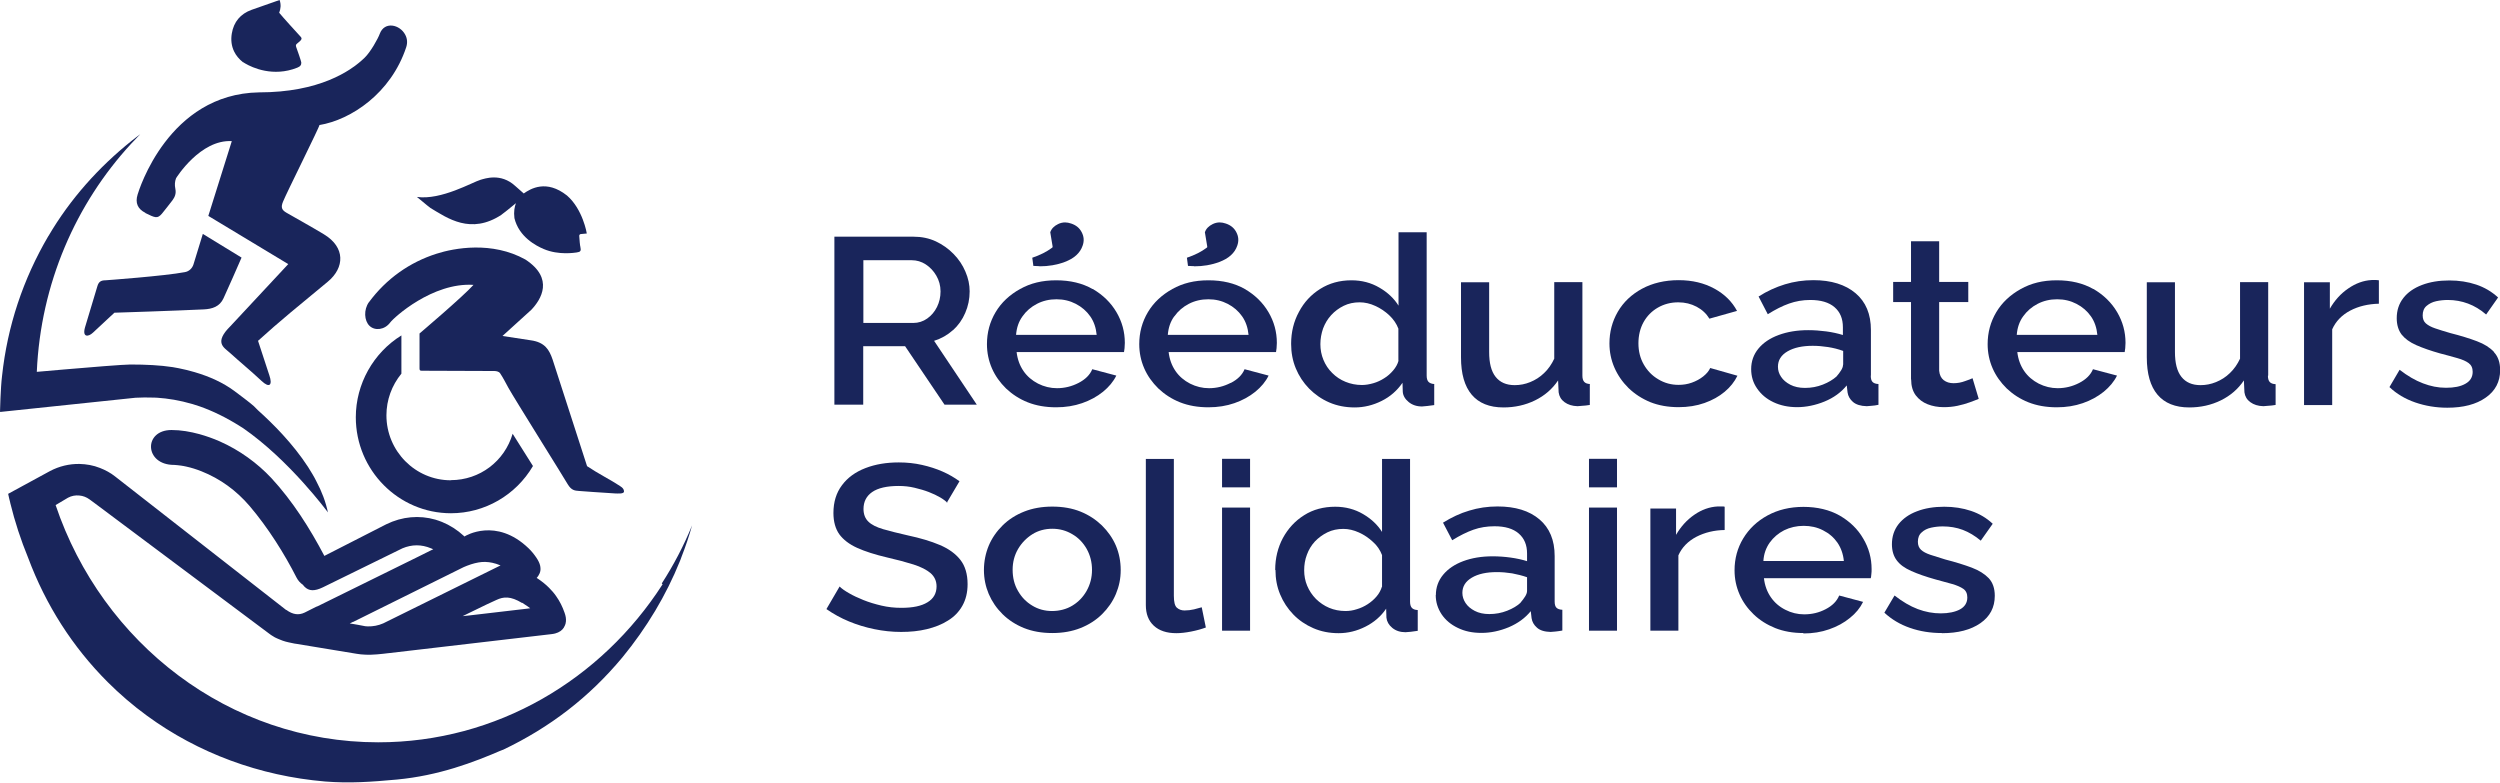
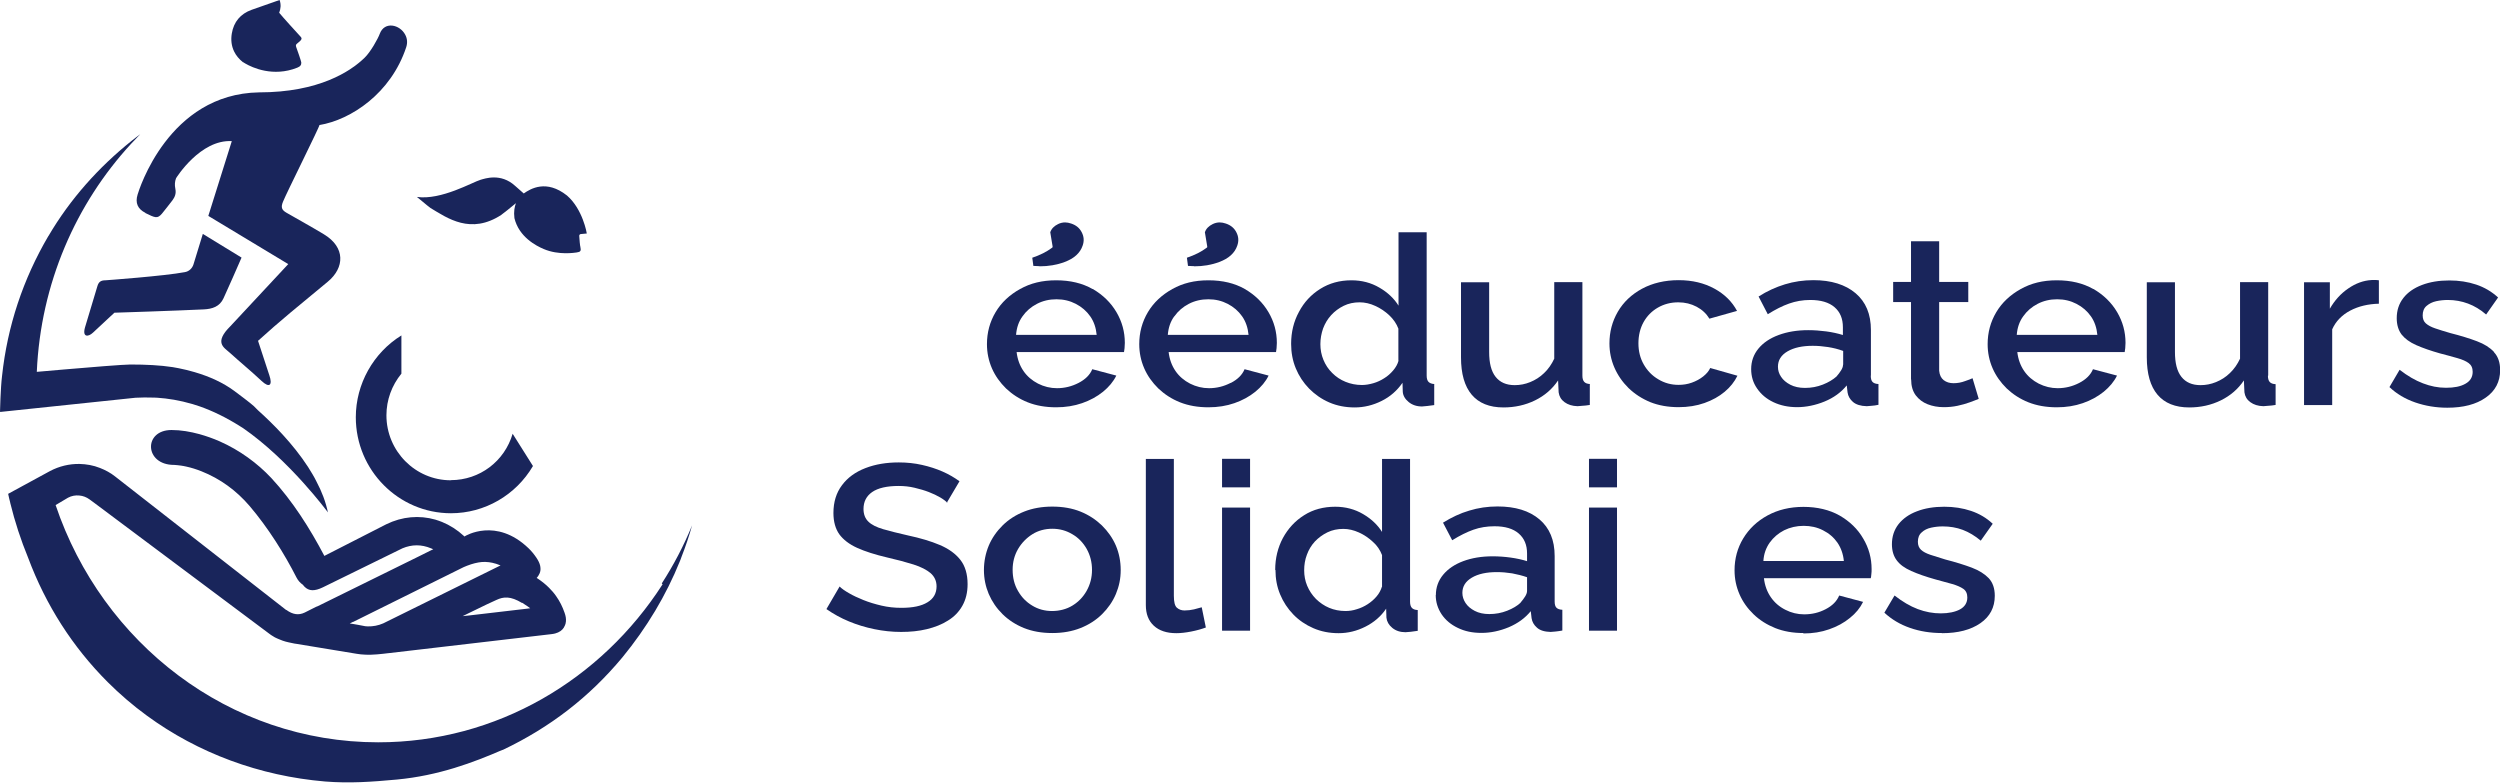
<svg xmlns="http://www.w3.org/2000/svg" width="533" height="167" viewBox="0 0 533 167" fill="none">
  <g clip-path="url(#clip0_3428_12595)">
    <path d="M202.016 107.239C201.694 106.885 201.167 106.471 200.464 106.058C199.761 105.645 198.942 105.261 198.034 104.906C197.126 104.552 196.102 104.257 194.989 103.991C193.877 103.725 192.764 103.607 191.593 103.607C189.075 103.607 187.172 104.05 185.942 104.906C184.713 105.763 184.098 106.973 184.098 108.509C184.098 109.631 184.449 110.546 185.123 111.196C185.796 111.875 186.879 112.406 188.285 112.82C189.719 113.233 191.476 113.676 193.555 114.148C196.19 114.709 198.473 115.388 200.347 116.185C202.25 116.983 203.714 118.046 204.739 119.345C205.763 120.644 206.29 122.386 206.29 124.541C206.29 126.313 205.91 127.848 205.178 129.147C204.446 130.447 203.421 131.51 202.104 132.307C200.815 133.134 199.293 133.724 197.595 134.137C195.897 134.551 194.082 134.728 192.12 134.728C190.158 134.728 188.285 134.521 186.411 134.137C184.537 133.754 182.693 133.193 180.994 132.484C179.267 131.775 177.686 130.89 176.193 129.856L179.004 125.043C179.443 125.486 180.116 125.959 180.994 126.461C181.902 126.992 182.927 127.464 184.098 127.937C185.269 128.409 186.557 128.793 187.933 129.118C189.309 129.443 190.744 129.59 192.178 129.59C194.609 129.59 196.453 129.207 197.741 128.409C199.029 127.642 199.674 126.49 199.674 125.014C199.674 123.862 199.234 122.917 198.385 122.179C197.536 121.471 196.336 120.851 194.755 120.349C193.174 119.847 191.3 119.345 189.104 118.843C186.586 118.252 184.449 117.573 182.751 116.806C181.053 116.038 179.794 115.063 178.945 113.912C178.125 112.76 177.686 111.225 177.686 109.365C177.686 107.032 178.301 105.054 179.501 103.46C180.702 101.836 182.37 100.625 184.508 99.799C186.645 98.972 189.016 98.588 191.622 98.588C193.35 98.588 195.018 98.765 196.57 99.119C198.151 99.474 199.615 99.946 200.962 100.537C202.309 101.127 203.509 101.836 204.563 102.603L201.84 107.21L202.016 107.239Z" fill="#19255B" />
    <path d="M224.355 134.964C222.1 134.964 220.109 134.61 218.323 133.901C216.567 133.193 215.015 132.189 213.756 130.949C212.468 129.679 211.502 128.262 210.799 126.638C210.126 125.043 209.774 123.331 209.774 121.53C209.774 119.729 210.126 117.957 210.799 116.333C211.473 114.739 212.468 113.292 213.756 112.022C215.044 110.753 216.567 109.778 218.353 109.07C220.139 108.361 222.13 108.007 224.355 108.007C226.58 108.007 228.6 108.361 230.357 109.07C232.113 109.778 233.636 110.782 234.924 112.022C236.212 113.292 237.208 114.709 237.91 116.333C238.584 117.928 238.935 119.67 238.935 121.53C238.935 123.39 238.584 125.014 237.91 126.638C237.237 128.232 236.241 129.679 234.953 130.949C233.665 132.218 232.143 133.193 230.357 133.901C228.571 134.61 226.58 134.964 224.355 134.964ZM215.893 121.5C215.893 123.183 216.274 124.689 217.035 125.988C217.796 127.317 218.792 128.35 220.08 129.118C221.339 129.886 222.744 130.27 224.296 130.27C225.848 130.27 227.37 129.886 228.629 129.118C229.888 128.35 230.913 127.317 231.674 125.959C232.435 124.601 232.816 123.124 232.816 121.5C232.816 119.876 232.435 118.371 231.674 117.012C230.913 115.684 229.888 114.621 228.6 113.883C227.312 113.115 225.906 112.731 224.355 112.731C222.803 112.731 221.339 113.115 220.08 113.912C218.821 114.709 217.796 115.772 217.035 117.071C216.274 118.4 215.893 119.847 215.893 121.471V121.5Z" fill="#19255B" />
    <path d="M244.293 97.85H250.266V127.021C250.266 128.321 250.471 129.177 250.91 129.561C251.349 129.945 251.876 130.151 252.549 130.151C253.223 130.151 253.925 130.063 254.569 129.915C255.243 129.738 255.799 129.59 256.209 129.472L257.087 133.783C256.209 134.108 255.184 134.403 253.984 134.639C252.783 134.875 251.73 134.994 250.793 134.994C248.743 134.994 247.133 134.462 245.991 133.399C244.849 132.336 244.293 130.889 244.293 129V97.879V97.85Z" fill="#19255B" />
    <path d="M260.542 103.903V97.82H266.515V103.903H260.542ZM260.542 134.462V108.214H266.515V134.462H260.542Z" fill="#19255B" />
    <path d="M271.872 121.5C271.872 119.02 272.428 116.746 273.512 114.709C274.624 112.672 276.117 111.048 278.05 109.837C279.953 108.627 282.178 108.036 284.666 108.036C286.862 108.036 288.853 108.568 290.61 109.601C292.366 110.634 293.713 111.904 294.65 113.41V97.85H300.623V128.262C300.623 128.852 300.74 129.295 301.003 129.59C301.267 129.885 301.677 130.033 302.262 130.063V134.492C301.179 134.669 300.301 134.757 299.657 134.787C298.544 134.787 297.607 134.492 296.846 133.872C296.085 133.251 295.675 132.513 295.587 131.687L295.528 129.767C294.416 131.421 292.923 132.69 291.107 133.606C289.292 134.521 287.389 134.994 285.398 134.994C283.407 134.994 281.651 134.639 280.011 133.931C278.372 133.222 276.937 132.248 275.737 131.007C274.536 129.767 273.599 128.35 272.926 126.726C272.253 125.132 271.931 123.39 271.931 121.53L271.872 121.5ZM294.65 125.102V118.341C294.24 117.278 293.625 116.333 292.718 115.536C291.839 114.709 290.844 114.03 289.731 113.528C288.619 113.026 287.506 112.76 286.394 112.76C285.164 112.76 284.022 112.997 282.998 113.498C281.973 114 281.095 114.65 280.333 115.447C279.601 116.244 279.016 117.189 278.635 118.252C278.225 119.315 278.05 120.437 278.05 121.589C278.05 122.74 278.255 123.862 278.694 124.896C279.133 125.929 279.748 126.874 280.568 127.701C281.387 128.498 282.324 129.147 283.378 129.59C284.432 130.033 285.603 130.269 286.862 130.269C287.653 130.269 288.473 130.151 289.263 129.886C290.083 129.649 290.844 129.295 291.576 128.823C292.308 128.35 292.923 127.819 293.479 127.169C294.035 126.52 294.387 125.84 294.621 125.102H294.65Z" fill="#19255B" />
    <path d="M306.127 126.874C306.127 125.22 306.654 123.774 307.679 122.533C308.704 121.293 310.138 120.319 311.954 119.64C313.769 118.961 315.877 118.606 318.219 118.606C319.478 118.606 320.766 118.695 322.054 118.872C323.343 119.049 324.543 119.315 325.568 119.64V117.986C325.568 116.185 324.982 114.768 323.782 113.735C322.581 112.701 320.883 112.199 318.629 112.199C317.048 112.199 315.526 112.436 314.12 112.937C312.715 113.439 311.222 114.178 309.611 115.181L307.65 111.432C309.465 110.31 311.31 109.424 313.242 108.863C315.145 108.272 317.165 107.977 319.273 107.977C323.079 107.977 326.036 108.892 328.203 110.723C330.369 112.554 331.453 115.152 331.453 118.547V128.232C331.453 128.852 331.57 129.295 331.833 129.561C332.097 129.826 332.507 129.974 333.092 130.004V134.432C332.536 134.521 332.067 134.61 331.658 134.639C331.248 134.669 330.896 134.698 330.604 134.728C329.315 134.698 328.32 134.403 327.676 133.812C327.032 133.251 326.651 132.572 326.534 131.805L326.358 130.299C325.158 131.775 323.606 132.897 321.674 133.724C319.742 134.521 317.809 134.934 315.848 134.934C313.886 134.934 312.276 134.58 310.812 133.871C309.319 133.163 308.177 132.189 307.357 130.978C306.537 129.738 306.098 128.38 306.098 126.844L306.127 126.874ZM324.162 128.498C324.572 128.025 324.894 127.582 325.158 127.169C325.421 126.756 325.568 126.342 325.568 125.988V123.065C324.543 122.711 323.489 122.445 322.377 122.238C321.264 122.061 320.181 121.972 319.127 121.972C316.931 121.972 315.145 122.356 313.798 123.153C312.451 123.951 311.778 125.014 311.778 126.401C311.778 127.169 312.012 127.878 312.451 128.557C312.891 129.236 313.564 129.797 314.413 130.24C315.262 130.683 316.287 130.919 317.516 130.919C318.863 130.919 320.122 130.683 321.323 130.21C322.523 129.738 323.46 129.177 324.192 128.498H324.162Z" fill="#19255B" />
    <path d="M338.772 103.903V97.82H344.745V103.903H338.772ZM338.772 134.462V108.214H344.745V134.462H338.772Z" fill="#19255B" />
-     <path d="M367.757 112.997C365.473 113.026 363.453 113.528 361.667 114.443C359.881 115.388 358.593 116.687 357.832 118.4V134.462H351.859V108.42H357.334V114.03C358.359 112.258 359.647 110.841 361.228 109.749C362.809 108.656 364.478 108.066 366.205 107.977H367.142C367.376 107.977 367.552 107.977 367.698 108.036V112.997H367.757Z" fill="#19255B" />
    <path d="M384.504 134.964C382.249 134.964 380.258 134.61 378.472 133.901C376.716 133.193 375.164 132.218 373.876 130.978C372.588 129.738 371.563 128.321 370.86 126.697C370.157 125.073 369.806 123.39 369.806 121.589C369.806 119.109 370.421 116.835 371.651 114.798C372.88 112.761 374.608 111.107 376.833 109.897C379.058 108.686 381.605 108.066 384.504 108.066C387.402 108.066 390.066 108.686 392.233 109.926C394.37 111.166 396.068 112.79 397.239 114.827C398.44 116.835 399.025 119.02 399.025 121.323C399.025 121.707 399.025 122.091 398.967 122.445C398.937 122.799 398.908 123.065 398.85 123.272H376.072C376.247 124.837 376.745 126.165 377.535 127.317C378.326 128.469 379.351 129.354 380.639 130.004C381.898 130.653 383.245 130.978 384.65 130.978C386.29 130.978 387.812 130.624 389.217 129.886C390.652 129.148 391.618 128.173 392.116 126.963L397.21 128.321C396.595 129.59 395.658 130.742 394.399 131.746C393.14 132.779 391.677 133.577 389.978 134.167C388.31 134.758 386.465 135.053 384.474 135.053L384.504 134.964ZM375.984 119.611H393.111C392.965 118.105 392.496 116.806 391.735 115.684C390.945 114.562 389.949 113.705 388.661 113.056C387.402 112.406 386.026 112.111 384.533 112.111C383.04 112.111 381.634 112.436 380.375 113.056C379.116 113.705 378.121 114.562 377.301 115.684C376.511 116.806 376.042 118.105 375.954 119.611H375.984Z" fill="#19255B" />
    <path d="M413.986 134.964C411.615 134.964 409.331 134.61 407.223 133.872C405.086 133.133 403.27 132.041 401.748 130.624L403.915 126.962C405.583 128.262 407.223 129.236 408.862 129.856C410.502 130.476 412.142 130.771 413.781 130.771C415.421 130.771 416.855 130.476 417.88 129.915C418.905 129.354 419.432 128.498 419.432 127.376C419.432 126.549 419.139 125.929 418.583 125.545C418.026 125.161 417.236 124.807 416.211 124.512C415.187 124.216 413.957 123.892 412.552 123.508C410.561 122.947 408.862 122.356 407.486 121.736C406.081 121.116 405.056 120.378 404.383 119.463C403.71 118.577 403.358 117.425 403.358 116.038C403.358 114.384 403.827 112.967 404.764 111.756C405.701 110.575 407.018 109.631 408.687 109.01C410.356 108.361 412.317 108.036 414.513 108.036C416.563 108.036 418.466 108.331 420.222 108.922C421.979 109.512 423.531 110.428 424.848 111.668L422.301 115.27C421.071 114.237 419.783 113.469 418.466 112.967C417.119 112.465 415.713 112.229 414.191 112.229C413.371 112.229 412.552 112.317 411.732 112.495C410.912 112.672 410.239 112.997 409.712 113.498C409.155 113.971 408.892 114.65 408.892 115.506C408.892 116.244 409.126 116.805 409.565 117.219C410.004 117.632 410.678 117.986 411.556 118.282C412.434 118.577 413.488 118.902 414.747 119.286C416.943 119.847 418.817 120.437 420.398 121.028C421.95 121.618 423.15 122.386 423.999 123.272C424.848 124.187 425.287 125.427 425.287 127.021C425.287 129.502 424.263 131.45 422.213 132.868C420.164 134.285 417.441 134.994 414.045 134.994L413.986 134.964Z" fill="#19255B" />
-     <path d="M203.158 70.42C204.3 69.386 205.178 68.146 205.793 66.699C206.408 65.282 206.73 63.747 206.73 62.123C206.73 60.706 206.437 59.318 205.822 57.901C205.236 56.513 204.387 55.243 203.304 54.151C202.221 53.029 200.962 52.143 199.527 51.464C198.063 50.785 196.482 50.46 194.726 50.46H177.891V86.275H184.039V73.815H192.969L201.372 86.275H208.252L199.147 72.664C200.669 72.191 202.016 71.424 203.158 70.39V70.42ZM197.683 67.91C196.804 68.53 195.809 68.855 194.697 68.855H184.069V55.479H194.374C195.458 55.479 196.453 55.775 197.361 56.365C198.268 56.956 199.03 57.753 199.615 58.757C200.201 59.761 200.523 60.883 200.523 62.123C200.523 63.363 200.259 64.455 199.762 65.459C199.264 66.463 198.561 67.29 197.683 67.91Z" fill="#19255B" />
    <path d="M232.933 61.621C230.766 60.381 228.19 59.761 225.174 59.761C222.159 59.761 219.699 60.381 217.474 61.621C215.249 62.861 213.493 64.485 212.263 66.552C211.033 68.619 210.418 70.892 210.418 73.372C210.418 75.173 210.77 76.886 211.472 78.51C212.175 80.134 213.2 81.551 214.488 82.821C215.806 84.061 217.328 85.065 219.114 85.773C220.9 86.482 222.92 86.836 225.174 86.836C227.165 86.836 229.01 86.541 230.708 85.951C232.406 85.36 233.87 84.563 235.158 83.529C236.417 82.496 237.383 81.344 237.998 80.075L232.874 78.716C232.377 79.927 231.381 80.901 229.947 81.64C228.512 82.378 226.99 82.762 225.35 82.762C223.945 82.762 222.598 82.437 221.31 81.787C220.051 81.138 218.997 80.252 218.206 79.1C217.416 77.949 216.918 76.591 216.742 75.055H239.638C239.667 74.849 239.696 74.583 239.755 74.229C239.784 73.874 239.813 73.49 239.813 73.107C239.813 70.774 239.228 68.589 238.027 66.552C236.827 64.514 235.158 62.891 232.992 61.621H232.933ZM216.625 71.394C216.742 69.888 217.182 68.559 218.001 67.438C218.792 66.316 219.817 65.43 221.076 64.78C222.334 64.131 223.711 63.806 225.233 63.806C226.755 63.806 228.102 64.131 229.361 64.78C230.62 65.43 231.645 66.316 232.435 67.438C233.226 68.559 233.665 69.888 233.811 71.394H216.596H216.625Z" fill="#19255B" />
    <path d="M262.357 81.64C260.923 82.378 259.4 82.762 257.761 82.762C256.355 82.762 255.009 82.437 253.72 81.787C252.462 81.138 251.407 80.252 250.617 79.1C249.827 77.949 249.329 76.591 249.153 75.055H272.048C272.078 74.849 272.107 74.583 272.165 74.229C272.195 73.874 272.224 73.49 272.224 73.107C272.224 70.774 271.638 68.589 270.438 66.552C269.238 64.514 267.569 62.891 265.402 61.621C263.236 60.381 260.659 59.761 257.644 59.761C254.628 59.761 252.169 60.381 249.944 61.621C247.719 62.861 245.962 64.485 244.732 66.552C243.503 68.619 242.888 70.892 242.888 73.372C242.888 75.173 243.239 76.886 243.942 78.51C244.644 80.134 245.669 81.551 246.957 82.821C248.275 84.061 249.797 85.065 251.583 85.773C253.369 86.482 255.389 86.836 257.644 86.836C259.635 86.836 261.479 86.541 263.177 85.951C264.875 85.36 266.339 84.563 267.627 83.529C268.886 82.496 269.852 81.344 270.467 80.075L265.344 78.716C264.846 79.927 263.851 80.901 262.416 81.64H262.357ZM250.383 67.438C251.173 66.316 252.198 65.43 253.457 64.78C254.716 64.131 256.092 63.806 257.614 63.806C259.137 63.806 260.484 64.131 261.743 64.78C263.001 65.43 264.026 66.316 264.817 67.438C265.607 68.559 266.046 69.888 266.193 71.394H248.977C249.095 69.888 249.534 68.559 250.354 67.438H250.383Z" fill="#19255B" />
    <path d="M305.805 81.876C305.22 81.846 304.81 81.669 304.546 81.403C304.283 81.108 304.166 80.665 304.166 80.075V49.515H298.164V65.164C297.227 63.658 295.88 62.359 294.094 61.326C292.337 60.292 290.347 59.761 288.121 59.761C285.604 59.761 283.408 60.381 281.475 61.591C279.543 62.802 278.021 64.426 276.937 66.493C275.825 68.53 275.269 70.803 275.269 73.313C275.269 75.173 275.591 76.915 276.264 78.539C276.937 80.163 277.874 81.581 279.104 82.85C280.334 84.09 281.768 85.094 283.408 85.803C285.047 86.511 286.863 86.866 288.824 86.866C290.786 86.866 292.747 86.393 294.563 85.478C296.407 84.563 297.871 83.263 299.013 81.61L299.071 83.529C299.13 84.356 299.569 85.094 300.33 85.714C301.091 86.334 302.028 86.659 303.17 86.659C303.814 86.629 304.693 86.511 305.776 86.364V81.935L305.805 81.876ZM298.164 76.915C297.959 77.654 297.578 78.333 297.022 78.982C296.466 79.632 295.851 80.193 295.119 80.636C294.387 81.108 293.626 81.462 292.806 81.699C291.986 81.935 291.166 82.082 290.376 82.082C289.117 82.082 287.946 81.846 286.863 81.403C285.779 80.96 284.842 80.341 284.023 79.514C283.203 78.716 282.588 77.772 282.149 76.709C281.71 75.646 281.505 74.524 281.505 73.372C281.505 72.221 281.71 71.099 282.09 70.006C282.5 68.943 283.056 67.999 283.818 67.172C284.55 66.375 285.457 65.695 286.482 65.194C287.507 64.692 288.648 64.455 289.878 64.455C290.991 64.455 292.133 64.721 293.216 65.223C294.328 65.725 295.324 66.404 296.202 67.231C297.08 68.058 297.725 69.002 298.134 70.065V76.886L298.164 76.915Z" fill="#19255B" />
    <path d="M339.006 81.876C338.421 81.846 338.011 81.699 337.747 81.403C337.484 81.108 337.367 80.665 337.367 80.075V60.145H331.365V76.472C330.809 77.653 330.106 78.687 329.198 79.543C328.32 80.4 327.325 81.019 326.241 81.462C325.158 81.905 324.075 82.112 322.933 82.112C321.147 82.112 319.8 81.522 318.863 80.34C317.926 79.159 317.487 77.388 317.487 75.055V60.174H311.485V76.177C311.485 79.691 312.247 82.348 313.769 84.149C315.291 85.95 317.546 86.866 320.532 86.866C322.962 86.866 325.217 86.364 327.266 85.36C329.315 84.356 330.955 82.939 332.185 81.108L332.302 83.647C332.419 84.504 332.829 85.212 333.561 85.744C334.293 86.275 335.2 86.57 336.342 86.6C336.635 86.57 336.986 86.541 337.396 86.511C337.806 86.511 338.333 86.423 338.948 86.334V81.905L339.006 81.876Z" fill="#19255B" />
    <path d="M364.624 78.451C364.331 79.101 363.834 79.691 363.131 80.252C362.428 80.813 361.608 81.256 360.701 81.581C359.793 81.906 358.856 82.053 357.861 82.053C356.309 82.053 354.875 81.669 353.557 80.872C352.24 80.105 351.215 79.042 350.454 77.713C349.692 76.384 349.312 74.878 349.312 73.195C349.312 71.512 349.692 69.948 350.424 68.648C351.156 67.349 352.181 66.316 353.469 65.578C354.758 64.84 356.192 64.456 357.802 64.456C359.266 64.456 360.555 64.78 361.726 65.4C362.897 66.02 363.804 66.877 364.448 67.94L370.333 66.286C369.279 64.308 367.669 62.714 365.502 61.532C363.336 60.352 360.818 59.731 357.89 59.731C354.962 59.731 352.298 60.352 350.073 61.562C347.848 62.773 346.121 64.397 344.92 66.463C343.72 68.53 343.134 70.774 343.134 73.225C343.134 75.026 343.486 76.739 344.188 78.362C344.891 79.986 345.916 81.463 347.204 82.732C348.521 84.002 350.073 85.006 351.859 85.744C353.645 86.453 355.665 86.807 357.89 86.807C359.881 86.807 361.726 86.512 363.394 85.921C365.063 85.331 366.498 84.533 367.698 83.529C368.899 82.526 369.806 81.374 370.421 80.105L364.595 78.451H364.624Z" fill="#19255B" />
    <path d="M398.879 80.075V70.361C398.879 66.965 397.795 64.367 395.6 62.507C393.433 60.676 390.418 59.731 386.611 59.731C384.503 59.731 382.483 60.027 380.551 60.617C378.619 61.208 376.745 62.064 374.93 63.215L376.891 66.995C378.502 65.991 379.995 65.223 381.429 64.721C382.835 64.219 384.357 63.954 385.938 63.954C388.192 63.954 389.92 64.456 391.12 65.489C392.321 66.522 392.906 67.94 392.906 69.77V71.424C391.852 71.099 390.681 70.833 389.364 70.656C388.046 70.479 386.758 70.39 385.499 70.39C383.127 70.39 381.049 70.745 379.204 71.424C377.36 72.103 375.925 73.077 374.9 74.317C373.876 75.558 373.349 77.034 373.349 78.687C373.349 80.223 373.759 81.61 374.608 82.821C375.457 84.061 376.598 85.035 378.092 85.744C379.585 86.453 381.283 86.807 383.157 86.807C385.03 86.807 387.08 86.394 389.012 85.596C390.945 84.799 392.526 83.648 393.726 82.171L393.902 83.677C394.019 84.445 394.399 85.124 395.043 85.685C395.687 86.246 396.683 86.571 398 86.6C398.293 86.571 398.645 86.541 399.054 86.512C399.464 86.482 399.962 86.423 400.489 86.305V81.876C399.903 81.847 399.494 81.699 399.23 81.433C398.967 81.167 398.849 80.725 398.849 80.075H398.879ZM392.935 77.772C392.935 78.126 392.789 78.54 392.526 78.953C392.262 79.396 391.911 79.839 391.53 80.282C390.798 80.931 389.832 81.522 388.632 81.994C387.431 82.467 386.172 82.703 384.825 82.703C383.596 82.703 382.542 82.467 381.693 82.024C380.844 81.581 380.17 81.02 379.731 80.341C379.263 79.662 379.058 78.953 379.058 78.185C379.058 76.798 379.731 75.705 381.107 74.908C382.483 74.111 384.269 73.727 386.465 73.727C387.519 73.727 388.602 73.815 389.744 73.993C390.857 74.17 391.94 74.436 392.965 74.819V77.742L392.935 77.772Z" fill="#19255B" />
    <path d="M407.457 80.902C407.457 82.26 407.779 83.382 408.424 84.268C409.068 85.124 409.917 85.773 410.971 86.187C412.025 86.6 413.167 86.807 414.396 86.807C415.421 86.807 416.387 86.718 417.353 86.512C418.29 86.305 419.169 86.069 419.959 85.773C420.75 85.478 421.394 85.242 421.862 85.035L420.545 80.636C420.252 80.784 419.725 80.99 418.934 81.256C418.144 81.551 417.353 81.699 416.504 81.699C415.655 81.699 414.982 81.492 414.396 81.049C413.84 80.606 413.518 79.957 413.43 79.041V64.397H419.637V60.115H413.43V51.435H407.428V60.115H403.622V64.397H407.428V80.872L407.457 80.902Z" fill="#19255B" />
    <path d="M446.28 61.621C444.113 60.381 441.537 59.761 438.521 59.761C435.505 59.761 433.046 60.381 430.821 61.621C428.596 62.861 426.839 64.485 425.61 66.552C424.38 68.619 423.765 70.892 423.765 73.372C423.765 75.173 424.116 76.886 424.819 78.51C425.522 80.134 426.547 81.551 427.835 82.821C429.152 84.061 430.675 85.065 432.461 85.773C434.247 86.482 436.267 86.836 438.521 86.836C440.512 86.836 442.356 86.541 444.055 85.951C445.753 85.36 447.217 84.563 448.505 83.529C449.764 82.496 450.73 81.344 451.345 80.075L446.221 78.716C445.723 79.927 444.728 80.901 443.293 81.64C441.859 82.378 440.336 82.762 438.697 82.762C437.291 82.762 435.945 82.437 434.656 81.787C433.397 81.138 432.343 80.252 431.553 79.1C430.762 77.949 430.265 76.591 430.089 75.055H452.984C453.014 74.849 453.043 74.583 453.101 74.229C453.131 73.874 453.16 73.49 453.16 73.107C453.16 70.774 452.574 68.589 451.374 66.552C450.174 64.514 448.505 62.891 446.338 61.621H446.28ZM429.972 71.394C430.089 69.888 430.528 68.559 431.348 67.438C432.139 66.316 433.163 65.43 434.422 64.78C435.681 64.131 437.057 63.806 438.58 63.806C440.102 63.806 441.449 64.131 442.708 64.78C443.967 65.43 444.991 66.316 445.782 67.438C446.572 68.559 447.012 69.888 447.158 71.394H429.943H429.972Z" fill="#19255B" />
    <path d="M483.579 80.075V60.145H477.577V76.472C477.021 77.653 476.318 78.687 475.411 79.543C474.532 80.4 473.537 81.019 472.454 81.462C471.37 81.905 470.287 82.112 469.145 82.112C467.359 82.112 466.013 81.522 465.076 80.34C464.139 79.159 463.7 77.388 463.7 75.055V60.174H457.698V76.177C457.698 79.691 458.459 82.348 459.981 84.149C461.504 85.95 463.758 86.866 466.745 86.866C469.175 86.866 471.429 86.364 473.478 85.36C475.528 84.356 477.167 82.939 478.397 81.108L478.514 83.647C478.631 84.504 479.041 85.212 479.773 85.744C480.505 86.275 481.413 86.57 482.555 86.6C482.847 86.57 483.199 86.541 483.608 86.511C484.018 86.511 484.545 86.423 485.16 86.334V81.905C484.575 81.876 484.165 81.728 483.901 81.433C483.638 81.138 483.521 80.695 483.521 80.104L483.579 80.075Z" fill="#19255B" />
    <path d="M505.655 59.702C503.898 59.79 502.229 60.41 500.648 61.503C499.038 62.595 497.75 64.042 496.725 65.814V60.174H491.221V86.364H497.223V70.213C497.984 68.501 499.272 67.172 501.058 66.227C502.844 65.282 504.893 64.81 507.177 64.751V59.761C507.177 59.761 506.826 59.702 506.591 59.702H505.625H505.655Z" fill="#19255B" />
    <path d="M531.712 75.026C530.863 74.111 529.662 73.343 528.082 72.752C526.53 72.162 524.627 71.572 522.402 71.01C521.143 70.656 520.059 70.302 519.181 70.007C518.303 69.711 517.659 69.357 517.19 68.944C516.722 68.53 516.517 67.969 516.517 67.231C516.517 66.375 516.78 65.696 517.337 65.223C517.893 64.751 518.566 64.397 519.386 64.219C520.206 64.042 521.026 63.954 521.875 63.954C523.397 63.954 524.832 64.219 526.178 64.721C527.525 65.223 528.813 65.991 530.043 67.054L532.59 63.422C531.244 62.182 529.692 61.267 527.935 60.676C526.178 60.086 524.246 59.791 522.197 59.791C519.972 59.791 518.039 60.115 516.341 60.765C514.643 61.414 513.326 62.33 512.389 63.54C511.452 64.751 510.983 66.168 510.983 67.851C510.983 69.239 511.335 70.39 512.008 71.306C512.711 72.192 513.735 72.959 515.141 73.579C516.546 74.199 518.244 74.79 520.235 75.351C521.64 75.705 522.87 76.059 523.924 76.355C524.978 76.65 525.769 77.004 526.325 77.418C526.881 77.831 527.174 78.421 527.174 79.278C527.174 80.4 526.647 81.256 525.622 81.817C524.597 82.408 523.221 82.673 521.494 82.673C519.767 82.673 518.215 82.349 516.575 81.728C514.936 81.108 513.267 80.134 511.598 78.835L509.432 82.526C510.954 83.972 512.799 85.065 514.936 85.803C517.073 86.541 519.357 86.925 521.758 86.925C525.183 86.925 527.906 86.216 529.955 84.77C532.005 83.352 533.029 81.374 533.029 78.894C533.029 77.299 532.59 76.03 531.741 75.115L531.712 75.026Z" fill="#19255B" />
    <path d="M254.599 56.779C256.502 56.779 258.288 56.483 259.927 55.863C261.947 55.125 263.265 53.944 263.792 52.35C264.143 51.346 264.055 50.401 263.587 49.515C263.118 48.6 262.386 48.01 261.332 47.655C260.893 47.508 260.454 47.419 260.044 47.419C259.547 47.419 259.02 47.537 258.551 47.773C257.702 48.187 257.146 48.748 256.882 49.515L257.38 52.527V52.704L257.263 52.822C256.121 53.678 254.716 54.387 253.047 54.948L253.281 56.69C253.72 56.72 254.159 56.749 254.599 56.749V56.779Z" fill="#19255B" />
    <path d="M221.632 56.779C223.535 56.779 225.321 56.483 226.96 55.863C228.98 55.125 230.298 53.944 230.825 52.35C231.176 51.346 231.088 50.401 230.62 49.515C230.152 48.6 229.42 48.01 228.366 47.655C227.926 47.508 227.487 47.419 227.077 47.419C226.58 47.419 226.053 47.537 225.584 47.773C224.735 48.187 224.179 48.748 223.915 49.515L224.413 52.527V52.704L224.296 52.822C223.154 53.678 221.749 54.387 220.08 54.948L220.314 56.69C220.753 56.72 221.193 56.749 221.632 56.749V56.779Z" fill="#19255B" />
-     <path d="M78.669 64.397C77.498 66.02 77.644 68.382 78.786 69.475C79.928 70.567 82.007 70.361 83.207 68.737C83.968 67.703 92.225 60.174 100.949 60.735C98.607 63.334 89.472 71.069 89.443 71.099V78.54C89.443 78.923 89.531 79.041 89.912 79.041L105.429 79.1C105.839 79.1 106.395 79.248 106.6 79.543C107.273 80.547 107.8 81.61 108.386 82.673C109.498 84.71 120.624 102.456 121.063 103.282C121.824 104.523 122.527 104.611 123.435 104.67C123.493 104.67 128.792 105.084 131.164 105.202C131.662 105.202 133.038 105.349 133.038 104.788C133.038 104.021 132.218 103.666 131.837 103.401C130.783 102.662 127.241 100.802 125.162 99.385L117.813 76.65C117.111 74.612 116.203 72.959 113.129 72.546L107.127 71.63L113.275 66.05C115.354 63.865 118.194 59.377 112.016 55.332C104.902 51.375 96.85 52.881 93.074 54.092C87.394 55.893 82.358 59.407 78.64 64.456L78.669 64.397Z" fill="#19255B" />
    <path d="M141.265 124.571C128.207 144.885 105.927 158.26 80.631 158.26C48.835 158.26 21.783 137.119 11.858 107.682L14.493 106.117C15.254 105.704 16.103 105.556 16.923 105.645C17.684 105.704 18.445 105.999 19.089 106.471L20.055 107.18L57.414 135.112C57.677 135.318 57.941 135.496 58.204 135.643C58.468 135.82 58.731 135.968 59.024 136.086C59.17 136.145 59.287 136.204 59.434 136.263C59.697 136.381 59.99 136.499 60.254 136.588C60.663 136.736 61.103 136.854 61.513 136.942C61.922 137.031 62.362 137.119 62.772 137.208C62.918 137.208 63.035 137.267 63.181 137.267L76.064 139.393C76.356 139.452 76.649 139.482 76.942 139.511C77.235 139.541 77.527 139.57 77.82 139.57C78.698 139.629 79.548 139.57 80.397 139.511C81.246 139.452 82.066 139.334 82.885 139.245H82.915L117.55 135.2C117.843 135.171 118.136 135.112 118.37 135.053C119.248 134.816 119.863 134.374 120.244 133.754C120.244 133.754 120.244 133.724 120.244 133.694C120.244 133.665 120.273 133.635 120.302 133.606C120.331 133.547 120.361 133.517 120.39 133.458C120.536 133.163 120.624 132.868 120.653 132.513C120.712 131.952 120.624 131.332 120.361 130.624C119.921 129.354 119.336 128.173 118.575 127.11C118.136 126.461 117.609 125.87 117.052 125.309C116.35 124.6 115.53 123.951 114.651 123.36L114.417 123.213L114.593 123.006C114.593 123.006 114.739 122.829 114.798 122.711C114.886 122.563 114.974 122.386 115.061 122.209C115.091 122.12 115.12 122.032 115.149 121.943C115.149 121.854 115.208 121.766 115.208 121.677C115.237 121.471 115.266 121.205 115.208 120.88C115.208 120.762 115.178 120.673 115.149 120.555C115.032 120.083 114.798 119.551 114.359 118.902C113.861 118.164 113.305 117.485 112.69 116.894C105.751 110.221 99.164 114.296 99.164 114.296L99.017 114.384L98.9 114.266C97.495 112.967 95.914 111.963 94.245 111.284C93.776 111.107 93.308 110.93 92.81 110.782C89.414 109.808 85.754 110.103 82.329 111.786L69.154 118.518C66.051 112.613 62.362 106.796 57.853 101.924C54.867 98.736 51.06 95.96 46.844 94.1C45.439 93.48 44.005 92.978 42.541 92.564C40.579 92.033 38.588 91.679 36.568 91.679C30.537 91.679 30.771 99.119 37.095 99.119C37.095 99.119 37.154 99.119 37.183 99.119C37.651 99.178 38.12 99.178 38.588 99.267C38.969 99.326 39.349 99.385 39.701 99.474C40.813 99.71 41.897 100.064 42.95 100.478C46.962 102.072 50.387 104.582 53.198 107.859C57.15 112.495 60.663 118.105 63.211 123.124C63.562 123.803 64.03 124.305 64.557 124.659C64.674 124.807 64.792 124.955 64.909 125.073C65.875 126.047 67.046 126.077 68.832 125.22L85.813 116.894C87.804 116.067 89.824 116.038 91.874 116.894L92.371 117.101L91.874 117.337C91.054 117.75 90.263 118.134 89.443 118.548L67.69 129.266H67.632L67.573 129.325H67.485C66.636 129.767 65.816 130.181 64.967 130.594C63.679 131.214 62.42 131.037 61.044 130.033H60.986L24.564 101.6C23.569 100.802 22.456 100.212 21.314 99.769C19.909 99.208 18.416 98.942 16.923 98.913C14.785 98.883 12.619 99.385 10.628 100.448L1.728 105.29H1.757V105.379C1.874 105.969 2.02 106.53 2.167 107.121C2.167 107.18 2.167 107.209 2.196 107.269C3.162 111.225 4.45 115.152 6.002 118.931C9.779 129.029 15.488 137.946 22.954 145.416C25.53 147.985 28.341 150.406 31.298 152.562C42.218 160.563 55.364 165.435 69.3 166.616C74.541 167.029 79.138 166.705 84.583 166.203C93.484 165.376 100.979 162.542 107.098 159.884H107.186C117.286 155.071 125.631 148.635 132.687 140.161C137.898 133.813 142.026 126.903 144.954 119.64C145.071 119.345 145.188 119.079 145.276 118.784C146.154 116.54 146.915 114.296 147.56 111.993C145.774 116.363 143.607 120.496 141.089 124.394L141.265 124.571ZM111.314 128.498C111.694 128.734 112.075 129 112.514 129.295L113.041 129.679L112.397 129.767C108.357 130.24 104.199 130.742 100.042 131.214L98.637 131.362L99.895 130.742C101.33 130.033 102.589 129.413 103.789 128.852C104.492 128.527 105.166 128.203 105.839 127.907C107.361 127.199 108.825 127.051 111.314 128.557V128.498ZM75.273 132.602L98.139 121.264C98.637 120.998 99.105 120.792 99.573 120.614C100.715 120.171 101.769 119.906 102.765 119.817C103.76 119.758 104.726 119.876 105.663 120.171C105.663 120.171 105.663 120.171 105.693 120.171C105.839 120.231 106.015 120.29 106.19 120.349L106.717 120.555L106.22 120.792L81.714 132.897C80.631 133.37 79.518 133.576 78.406 133.547C78.025 133.547 77.674 133.488 77.293 133.399C76.62 133.252 75.976 133.163 75.361 133.045L74.57 132.927L75.273 132.572V132.602Z" fill="#19255B" />
    <path d="M10.335 50.283C4.889 59.554 1.581 69.564 0.439 80.134C0.117 82.703 0 87.811 0 87.811C0 87.811 0.059 87.811 0.205 87.811L14.258 86.335L28.897 84.799C30.068 84.74 31.444 84.711 32.967 84.77C33.172 84.77 33.347 84.77 33.552 84.799C35.748 84.947 38.266 85.331 41.077 86.157C41.574 86.305 42.101 86.482 42.628 86.659C45.293 87.604 48.162 88.962 51.236 90.911C51.412 91.029 51.587 91.118 51.763 91.236C61.747 98.115 69.915 109.247 69.915 109.247C69.447 107.003 68.598 104.788 67.485 102.692C67.339 102.426 67.222 102.161 67.075 101.895C66.782 101.363 66.49 100.861 66.168 100.359C66.021 100.094 65.846 99.858 65.699 99.592C62.449 94.572 58.116 90.261 54.954 87.427C54.691 87.161 54.427 86.866 54.105 86.571C53.315 85.862 50.797 83.972 49.918 83.323C47.547 81.581 44.707 80.282 41.486 79.337C40.403 79.012 39.291 78.746 38.12 78.51C37.71 78.421 37.27 78.362 36.831 78.274C34.167 77.861 31.064 77.713 27.785 77.713C26.409 77.713 19.001 78.303 13.614 78.776C10.364 79.041 7.846 79.278 7.846 79.278C8.666 60.44 16.191 43.404 27.96 30.648C28.604 29.969 29.248 29.29 29.892 28.611C29.57 28.847 29.248 29.113 28.926 29.349C28.634 29.585 28.311 29.821 28.019 30.058C21.051 35.638 14.932 42.459 10.335 50.313V50.283Z" fill="#19255B" />
    <path d="M51.499 54.919L43.243 49.87L41.252 56.365C40.989 57.222 40.286 57.871 39.408 58.019C35.104 58.846 22.514 59.761 22.456 59.761C21.49 59.761 21.021 60.115 20.758 61.031C19.909 63.954 18.972 66.877 18.123 69.8C17.508 71.955 18.825 71.867 19.821 70.922C20.641 70.154 22.631 68.294 24.388 66.67C24.593 66.67 37.3 66.257 43.477 65.961C45.205 65.873 46.844 65.4 47.664 63.57C48.952 60.676 50.27 57.812 51.499 54.919Z" fill="#19255B" />
    <path d="M51.851 13.257C51.851 13.257 52.085 13.434 52.319 13.553C53.783 14.409 58.233 16.476 63.357 14.438C64.03 14.173 64.264 13.848 64.235 13.316C64.235 13.139 63.386 10.629 63.152 10.039C63.093 9.891 63.093 9.773 63.093 9.685C63.093 9.537 63.181 9.419 63.328 9.301C64.352 8.504 64.469 8.238 64.089 7.824C64.001 7.736 62.918 6.525 61.805 5.315C60.81 4.193 59.785 3.071 59.521 2.716C59.843 1.89 59.961 1.004 59.609 0C59.404 0.059 55.452 1.447 53.637 2.096C51.265 2.953 49.831 4.665 49.421 7.145C49.186 8.533 49.362 9.803 49.889 10.925C50.299 11.81 50.972 12.608 51.821 13.287L51.851 13.257Z" fill="#19255B" />
    <path d="M30.976 45.411C33.084 46.444 33.552 46.681 34.519 45.559C34.782 45.234 36.392 43.226 36.773 42.695C37.271 42.016 37.593 41.277 37.388 40.273C37.212 39.417 37.271 38.679 37.534 38C37.563 37.941 42.687 29.703 49.421 30.087L44.414 46.031C44.414 46.031 58.526 54.535 61.454 56.306L49.157 69.504C45.556 73.047 47.752 74.081 48.923 75.144C51.295 77.299 53.549 79.13 55.745 81.197C57.502 82.85 58.116 82.053 57.443 80.075C57.004 78.746 55.833 75.203 55.013 72.664C59.346 68.707 64.235 64.721 69.886 60.056C73.487 57.074 73.663 52.733 69.066 49.958C66.431 48.364 63.738 46.887 61.073 45.352C60.049 44.761 59.844 44.2 60.342 42.99C61.044 41.218 68.276 26.75 68.1 26.662C74.834 25.54 83.354 19.9 86.603 10.068C86.926 9.094 86.808 8.179 86.399 7.411C85.286 5.255 81.978 4.429 80.953 7.234C80.602 8.208 79.021 11.072 77.732 12.312C74.746 15.206 68.041 19.694 55.218 19.694C35.895 20.018 29.6 40.598 29.336 41.484C28.79 43.256 29.346 44.555 31.005 45.382L30.976 45.411Z" fill="#19255B" />
    <path d="M96.119 102.397C88.536 102.397 82.387 96.167 82.387 88.549C82.387 85.271 83.529 82.171 85.579 79.661V71.512C79.577 75.233 75.858 81.876 75.858 88.962C75.858 100.241 84.964 109.424 96.148 109.424C103.321 109.424 109.967 105.585 113.627 99.355L109.294 92.476C107.566 98.352 102.267 102.367 96.119 102.367V102.397Z" fill="#19255B" />
    <path d="M106.893 45.795C107.42 45.441 108.767 44.319 109.996 43.315C109.704 44.083 109.499 45.116 109.674 46.504C110.641 50.519 114.3 52.409 115.91 53.088C119.131 54.476 122.644 53.856 122.937 53.826C123.786 53.708 123.933 53.501 123.728 52.586C123.669 52.527 123.523 50.962 123.493 50.283C123.493 50.076 123.64 49.899 123.845 49.899C123.845 49.899 124.723 49.811 125.104 49.781C125.104 49.722 124.255 44.614 120.888 41.691C116.496 38.207 113.129 40.215 111.665 41.248C111.05 40.717 110.436 40.185 109.821 39.624C106.747 36.819 103.35 38.089 102.472 38.325C100.803 38.797 94.069 42.724 88.887 41.986C91.025 43.758 91.552 44.201 91.786 44.348C95.387 46.504 100.364 50.106 106.952 45.766L106.893 45.795Z" fill="#19255B" />
  </g>
  <defs>
    <clipPath id="clip0_3428_12595">
      <rect width="533" height="167" fill="white" />
    </clipPath>
  </defs>
</svg>